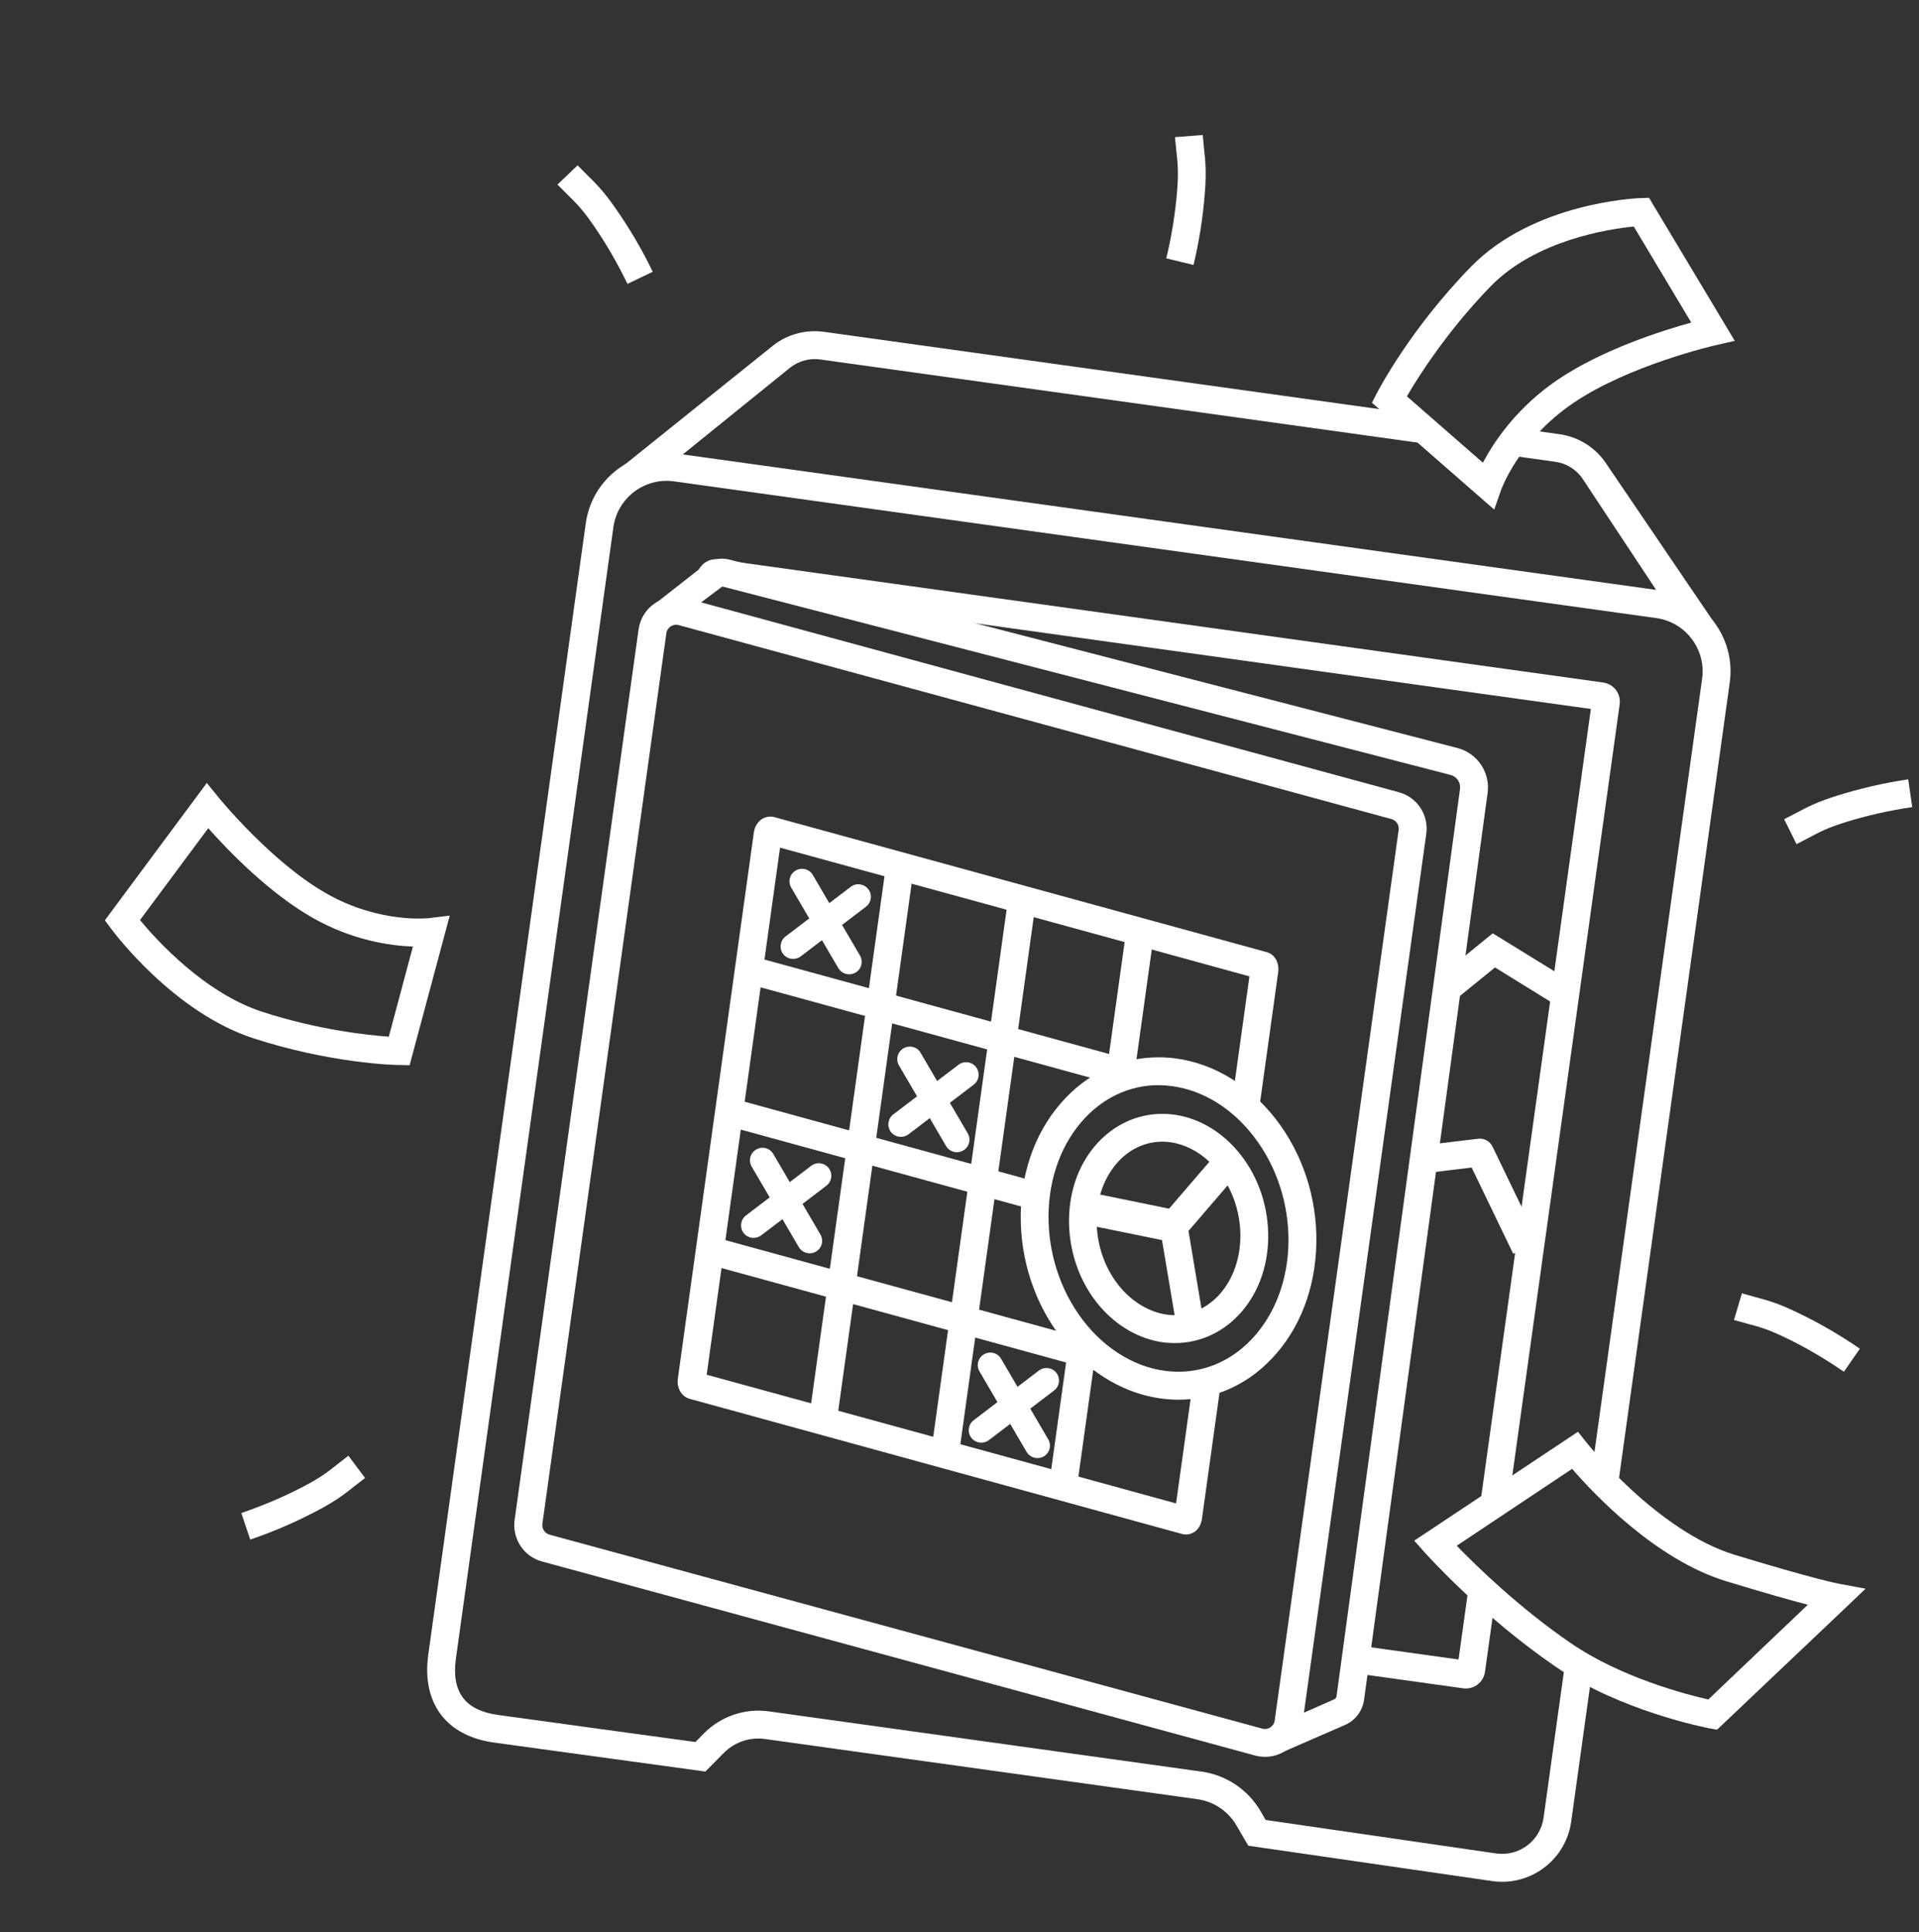
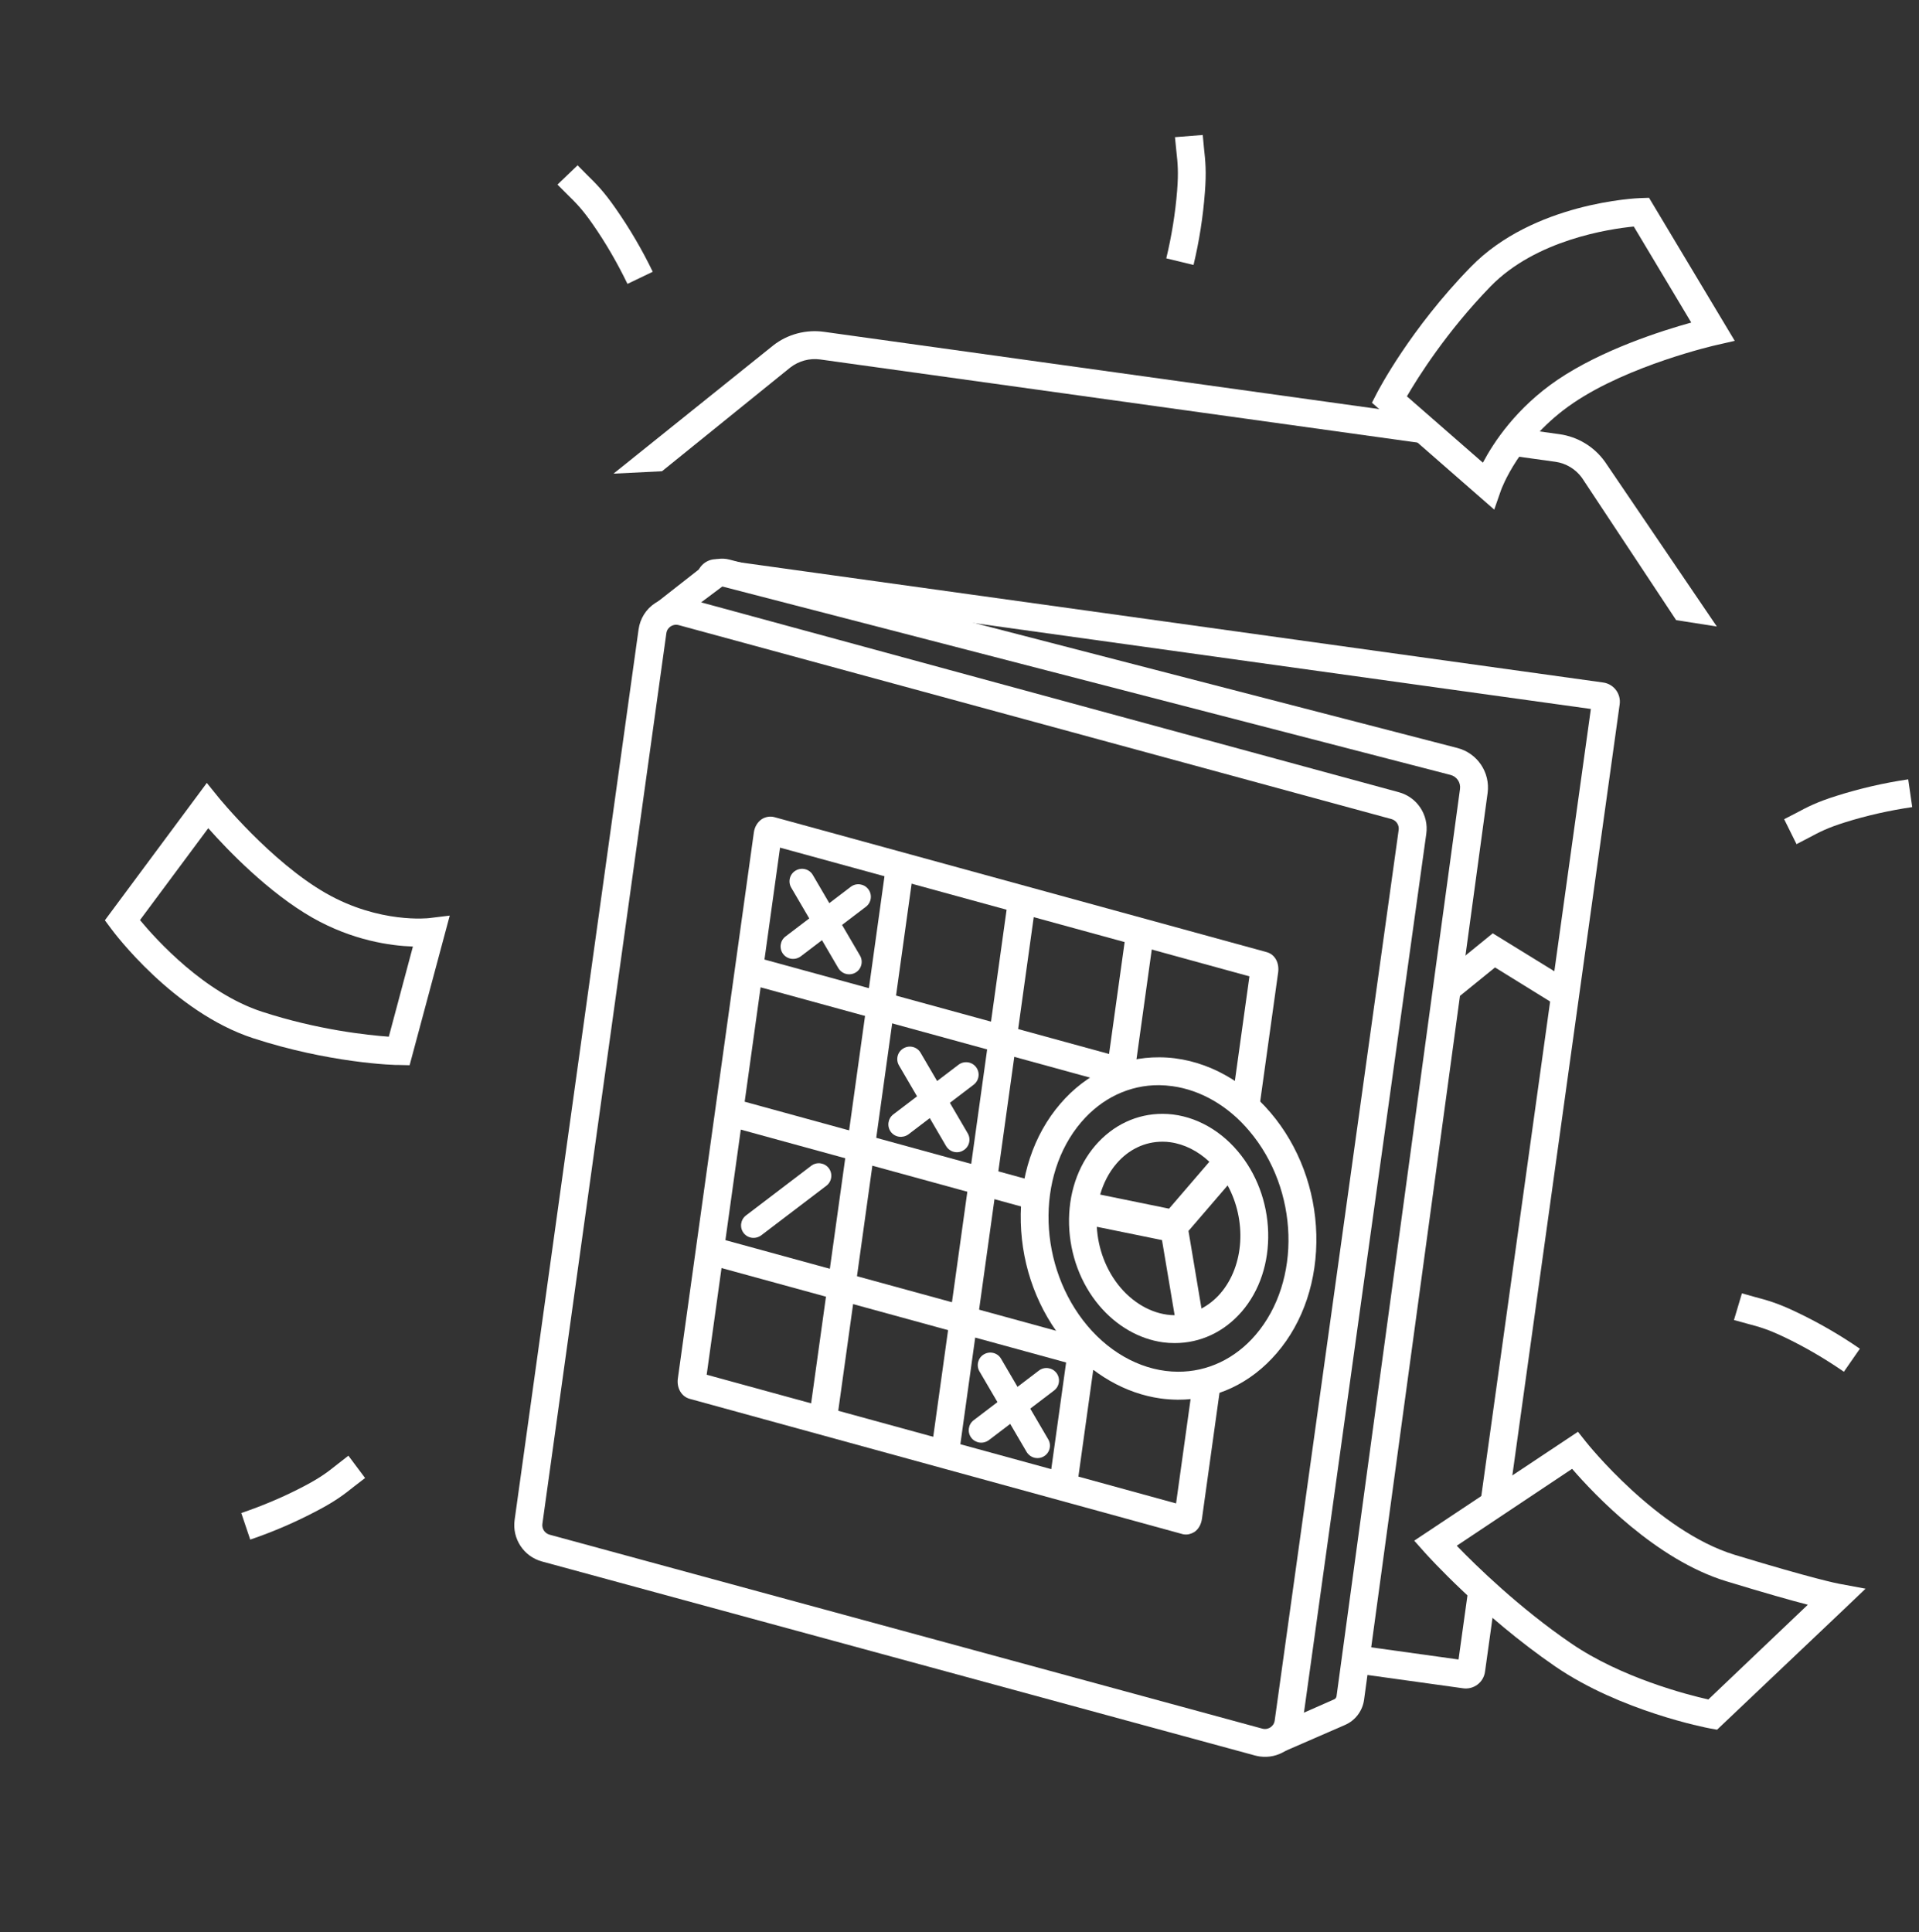
<svg xmlns="http://www.w3.org/2000/svg" width="293" height="295" viewBox="0 0 293 295" fill="none">
  <rect x="0" y="0" width="293" height="295" fill="#333333" stroke="none" />
  <path d="M53.734 161.978C49.747 161.423 44.427 160.403 38.667 158.527C26.468 154.55 17.335 142.311 16.956 141.785L16.014 140.515L31.578 119.543L33.302 121.675C33.375 121.771 41.362 131.592 49.789 136.399C57.957 141.063 65.475 140.195 65.541 140.182L68.669 139.8L62.543 162.645L60.871 162.606C60.718 162.628 57.974 162.568 53.734 161.978ZM21.373 140.486C23.933 143.573 31.242 151.622 40.005 154.477C48.522 157.254 56.13 158.055 59.366 158.29L63.045 144.524C59.641 144.415 53.84 143.608 47.722 140.132C40.988 136.292 34.753 129.791 31.799 126.455L21.373 140.486Z" fill="white" />
  <path d="M225.78 231.234L230.519 228.087L247.297 107.55C247.523 105.926 246.397 104.436 244.772 104.21L109.722 85.412C108.14 85.192 106.676 86.278 106.396 87.83L117.551 90.802L242.898 108.249L225.78 231.234L225.78 231.234Z" fill="white" />
  <path d="M224.419 241.002L222.695 253.384L208.14 251.358L207.553 255.577L223.395 257.782C225.019 258.008 226.51 256.882 226.736 255.258L228.236 244.478C226.815 243.249 225.54 242.062 224.419 241.002Z" fill="white" />
-   <path d="M239.1 252.958L235.676 277.555C235.192 281.035 231.969 283.49 228.467 283.003L193.247 277.885L192.501 276.599C190.559 273.254 187.234 271.027 183.395 270.493L117.367 261.302C113.759 260.8 110.08 262.051 107.505 264.639L106.179 265.981C101.492 265.35 82.543 262.755 76.004 261.845C70.983 261.146 68.904 258.319 69.614 253.214L93.656 80.488C94.279 76.015 98.436 72.874 102.908 73.497L252.894 94.374C257.367 94.996 260.508 99.153 259.885 103.626L243.069 224.437C244.079 225.524 245.355 226.862 246.839 228.252L264.104 104.213C265.052 97.399 260.295 91.103 253.481 90.154L103.495 69.278C96.681 68.329 90.385 73.087 89.437 79.9L65.394 252.627C64.364 260.032 68.117 265.048 75.416 266.064C82.883 267.103 106.413 270.314 106.645 270.347L107.7 270.493L110.527 267.64C112.155 265.996 114.48 265.201 116.779 265.521L182.785 274.709C185.317 275.061 187.52 276.529 188.803 278.751L190.591 281.817L227.857 287.219L227.879 287.222C233.701 288.032 239.084 283.965 239.895 278.142L243.072 255.317C241.712 254.59 240.378 253.824 239.1 252.958Z" fill="white" />
  <path d="M195.552 267.648L194.949 263.328L203.7 259.471C203.905 259.392 204.039 259.196 204.069 258.985L222.918 120.479C223.056 119.487 222.432 118.561 221.455 118.318L110.326 89.561C110.284 89.555 110.263 89.552 110.26 89.573L102.315 95.52L99.689 92.445L107.702 86.164C108.76 85.365 110.109 85.1 111.414 85.455L222.522 114.21C225.572 115 227.55 117.942 227.136 121.067L208.269 259.55C208.038 261.215 206.952 262.678 205.394 263.364L195.552 267.648Z" fill="white" />
  <path d="M262.167 264.104L261.097 263.912C260.552 263.815 247.421 261.278 237.469 254.452C226.243 246.739 217.92 237.474 217.566 237.08L215.93 235.24L240.931 218.614L242.157 220.16C242.266 220.305 253.031 233.802 264.873 237.407C277.127 241.135 280.69 241.803 280.732 241.808L284.84 242.574L281.814 245.464L262.167 264.104ZM222.424 236.015C225.375 239.07 231.943 245.489 239.876 250.916C247.552 256.178 257.6 258.759 260.831 259.489L276.027 245.024C273.515 244.373 269.563 243.264 263.601 241.445C252.851 238.185 243.369 228.135 240.036 224.273L222.424 236.015Z" fill="white" />
  <path d="M192.357 268.193C192.124 268.16 191.875 268.104 191.646 268.05L82.766 238.423C79.968 237.669 78.175 234.946 78.574 232.077L97.501 96.098C97.731 94.452 98.644 92.988 100.038 92.085C101.411 91.18 103.127 90.903 104.722 91.339L213.58 120.963C216.377 121.718 218.171 124.441 217.771 127.31L198.844 263.29C198.615 264.935 197.701 266.399 196.307 267.302C195.124 268.083 193.727 268.383 192.357 268.193ZM192.754 263.947C193.315 264.09 193.751 263.892 193.964 263.75C194.178 263.608 194.544 263.294 194.626 262.703L213.553 126.724C213.656 125.985 213.196 125.276 212.472 125.068L103.615 95.444C103.054 95.301 102.618 95.499 102.405 95.641C102.191 95.783 101.825 96.098 101.742 96.688L82.815 232.667C82.713 233.405 83.172 234.115 83.897 234.323L192.754 263.947Z" fill="white" />
  <path d="M157.918 139.429L153.699 138.842L142.16 221.746L146.378 222.333L157.918 139.429Z" fill="white" />
  <path d="M139.283 134.255L135.064 133.668L123.525 216.572L127.744 217.159L139.283 134.255Z" fill="white" />
  <path d="M129.398 148.749C128.829 148.67 128.316 148.34 128.001 147.823L120.808 135.533C120.269 134.62 120.584 133.437 121.495 132.919C122.408 132.38 123.591 132.695 124.109 133.606L131.301 145.896C131.84 146.81 131.526 147.992 130.615 148.51C130.263 148.719 129.821 148.808 129.398 148.749Z" fill="white" />
  <path d="M120.823 146.394C120.338 146.327 119.879 146.069 119.571 145.661C118.935 144.82 119.103 143.618 119.944 142.982L129.902 135.401C130.743 134.765 131.945 134.933 132.581 135.774C133.216 136.615 133.049 137.817 132.208 138.453L122.249 146.034C121.82 146.34 121.308 146.462 120.823 146.394Z" fill="white" />
-   <path d="M123.361 191.346C122.792 191.267 122.279 190.937 121.964 190.421L114.771 178.13C114.232 177.217 114.547 176.034 115.458 175.516C116.371 174.977 117.554 175.292 118.072 176.203L125.264 188.493C125.803 189.407 125.489 190.589 124.577 191.107C124.203 191.334 123.784 191.405 123.361 191.346Z" fill="white" />
  <path d="M114.786 188.991C114.301 188.924 113.842 188.666 113.533 188.258C112.898 187.417 113.065 186.215 113.906 185.579L123.865 177.998C124.706 177.362 125.908 177.53 126.544 178.371C127.179 179.212 127.012 180.414 126.171 181.05L116.213 188.631C115.783 188.936 115.271 189.059 114.786 188.991Z" fill="white" />
  <path d="M145.851 175.919C145.281 175.84 144.768 175.511 144.453 174.994L137.263 162.682C136.724 161.769 137.039 160.586 137.95 160.068C138.864 159.529 140.046 159.844 140.564 160.755L147.756 173.045C148.295 173.959 147.981 175.141 147.07 175.659C146.715 175.888 146.273 175.978 145.851 175.919Z" fill="white" />
  <path d="M137.276 173.564C136.791 173.496 136.332 173.239 136.024 172.831C135.388 171.99 135.556 170.787 136.397 170.152L146.355 162.571C147.196 161.935 148.398 162.102 149.034 162.943C149.67 163.784 149.502 164.987 148.661 165.623L138.703 173.204C138.273 173.51 137.76 173.631 137.276 173.564Z" fill="white" />
  <path d="M158.143 222.617C157.573 222.537 157.06 222.208 156.745 221.691L149.553 209.401C149.013 208.487 149.328 207.305 150.239 206.787C151.153 206.248 152.335 206.562 152.853 207.474L160.045 219.764C160.584 220.677 160.27 221.86 159.359 222.378C158.983 222.605 158.544 222.673 158.143 222.617Z" fill="white" />
  <path d="M149.55 220.258C149.065 220.191 148.605 219.933 148.297 219.525C147.662 218.685 147.829 217.482 148.67 216.846L158.628 209.265C159.469 208.63 160.672 208.797 161.307 209.638C161.943 210.479 161.776 211.681 160.935 212.317L150.976 219.898C150.546 220.203 150.035 220.326 149.55 220.258Z" fill="white" />
  <path d="M200.98 188.474C200.798 181.589 198.319 174.986 194.015 169.914C189.472 164.551 183.28 161.452 177.003 161.439C171.202 161.405 165.84 163.928 161.887 168.538C157.807 173.282 155.665 179.714 155.858 186.666C156.04 193.551 158.519 200.153 162.801 205.223C166.698 209.83 171.834 212.781 177.193 213.527C178.058 213.647 178.932 213.704 179.811 213.719C185.613 213.752 190.974 211.23 194.928 206.619C199.03 201.857 201.155 195.401 200.98 188.474ZM191.703 203.826C188.571 207.476 184.358 209.47 179.847 209.444C174.816 209.432 169.795 206.884 166.065 202.472C158.497 193.505 158.055 179.531 165.113 171.31C168.244 167.66 172.457 165.666 176.969 165.692C177.656 165.702 178.337 165.753 179.033 165.85C183.357 166.452 187.538 168.861 190.748 172.685C198.34 181.634 198.76 195.605 191.703 203.826Z" fill="white" />
  <path d="M188.985 175.773C185.939 172.166 181.757 170.079 177.521 170.07C173.587 170.06 169.952 171.768 167.261 174.877C164.516 178.065 163.101 182.362 163.229 187.003C163.366 191.581 164.99 195.979 167.851 199.366C170.474 202.462 173.918 204.447 177.546 204.952C178.137 205.034 178.734 205.074 179.336 205.071C183.27 205.081 186.905 203.373 189.596 200.264C192.341 197.076 193.756 192.779 193.628 188.138C193.494 183.54 191.846 179.16 188.985 175.773ZM170.488 177.649C172.335 175.498 174.823 174.317 177.487 174.323C177.897 174.316 178.301 174.351 178.701 174.407C180.832 174.703 182.902 175.744 184.652 177.386L178.494 184.549L167.977 182.397C168.478 180.66 169.309 179.012 170.488 177.649ZM171.095 196.615C168.859 193.981 167.648 190.63 167.465 187.315L177.418 189.345L179.348 200.818L179.327 200.815C176.342 200.786 173.352 199.25 171.095 196.615ZM186.351 197.47C185.505 198.449 184.514 199.235 183.447 199.797L181.462 187.951L187.44 180.999C190.335 186.304 190.023 193.184 186.351 197.47Z" fill="white" />
  <path d="M164.459 203.84C164.147 203.453 163.836 203.065 163.524 202.678L163.371 203.775L110.758 189.356L113.107 172.479L158.013 184.793C158.066 183.338 158.219 181.919 158.5 180.517L113.7 168.218L116.131 150.752L168.744 165.171L168.673 165.677C172.073 163.807 175.923 163.181 179.712 163.774L173.477 162.067L175.855 144.98L190.768 149.077L188.39 166.164L183.668 164.861C186.684 166.055 189.565 168.069 192.036 170.865L195.152 148.483C195.357 147.007 194.653 145.726 193.412 145.381L118.244 124.769C117.601 124.594 116.897 124.711 116.332 125.061C115.692 125.489 115.225 126.219 115.104 127.084L103.497 210.472C103.292 211.948 104.058 213.238 105.3 213.583L180.487 234.22C180.59 234.256 180.695 234.27 180.78 234.282C181.328 234.358 181.864 234.218 182.356 233.921C182.997 233.493 183.401 232.754 183.521 231.889L186.537 210.224C179.315 213.284 170.587 211.102 164.459 203.84ZM119.1 129.424L171.714 143.843L169.335 160.93L116.722 146.511L119.1 129.424ZM160.511 224.321L107.898 209.902L110.165 193.616L162.778 208.036L160.511 224.321ZM179.566 229.554L164.653 225.457L166.92 209.172L181.833 213.269L179.566 229.554Z" fill="white" />
  <path d="M222.884 152.085L220.203 148.787L227.916 142.506L239.107 149.397L236.878 153.043L228.266 147.716L222.884 152.085Z" fill="white" />
  <path d="M182.232 40.456L178.072 39.447C178.89 36.034 179.462 32.544 179.733 29.055C179.952 26.247 179.815 24.916 179.615 23.103C179.553 22.472 179.478 21.773 179.399 20.944L183.639 20.61C183.705 21.371 183.768 22.004 183.83 22.636C184.039 24.536 184.219 26.174 183.966 29.385C183.684 33.11 183.102 36.835 182.232 40.456Z" fill="white" />
  <path d="M99.664 41.495L95.804 43.347C94.277 40.187 92.511 37.124 90.511 34.251C88.903 31.939 87.954 30.996 86.652 29.719C86.203 29.269 85.703 28.776 85.118 28.184L88.188 25.241C88.722 25.789 89.171 26.239 89.619 26.689C90.984 28.027 92.16 29.181 93.997 31.827C96.137 34.889 98.044 38.142 99.664 41.495Z" fill="white" />
  <path d="M38.206 235.077L36.84 231.02C40.162 229.891 43.419 228.512 46.513 226.878C49.005 225.564 50.057 224.737 51.484 223.601C51.985 223.211 52.536 222.774 53.194 222.266L55.74 225.673C55.131 226.135 54.63 226.526 54.129 226.916C52.633 228.107 51.345 229.133 48.494 230.634C45.193 232.383 41.732 233.879 38.206 235.077Z" fill="white" />
  <path d="M291.354 118.997L291.966 123.234C288.494 123.745 285.042 124.514 281.704 125.562C279.016 126.405 277.833 127.028 276.224 127.888C275.66 128.181 275.04 128.511 274.3 128.892L272.411 125.081C273.093 124.736 273.657 124.443 274.22 124.15C275.906 123.249 277.359 122.471 280.434 121.51C283.995 120.385 287.67 119.539 291.354 118.997Z" fill="white" />
  <path d="M283.972 205.932L281.532 209.45C278.643 207.458 275.593 205.668 272.435 204.16C269.894 202.945 268.603 202.594 266.84 202.127C266.228 201.958 265.549 201.776 264.748 201.552L265.963 197.476C266.697 197.688 267.31 197.857 267.922 198.027C269.77 198.516 271.363 198.937 274.268 200.329C277.641 201.932 280.907 203.817 283.972 205.932Z" fill="white" />
  <path d="M228.145 77.812L209.472 61.493L210.237 60.009C210.443 59.608 215.316 50.244 224.547 40.776C234.111 30.925 249.881 30.261 250.528 30.243L251.781 30.202L264.868 52.044L262.003 52.699C261.87 52.724 248.743 55.735 240.215 61.537C231.904 67.175 229.215 74.757 229.182 74.839L228.145 77.812ZM214.811 60.516L226.412 70.647C228.075 67.502 231.535 62.264 237.806 57.998C244.597 53.395 253.686 50.51 258.227 49.249L249.451 34.588C245.744 34.954 234.527 36.597 227.577 43.736C220.873 50.651 216.509 57.592 214.811 60.516Z" fill="white" />
-   <path d="M231.039 191.432L224.699 178.271L217.897 179.087L217.388 174.866L225.698 173.872C226.595 173.76 227.473 174.248 227.877 175.057L234.887 189.58L231.039 191.432Z" fill="white" />
  <path d="M214.424 63L125.803 50.665C123.061 50.283 120.247 51.031 118.076 52.729L93.673 72.32L101.079 71.952L120.682 56.101C121.958 55.118 123.613 54.66 125.217 54.883L220.271 68.114L214.424 63Z" fill="white" />
  <path d="M245.069 70.534L245.033 70.486C243.395 68.193 240.875 66.681 238.09 66.294L232.5 65.516C231.297 66.897 230.338 68.226 229.571 69.409L237.482 70.51C239.106 70.736 240.572 71.628 241.53 72.944L255.921 94.687L262.129 95.659L245.069 70.534Z" fill="white" />
</svg>